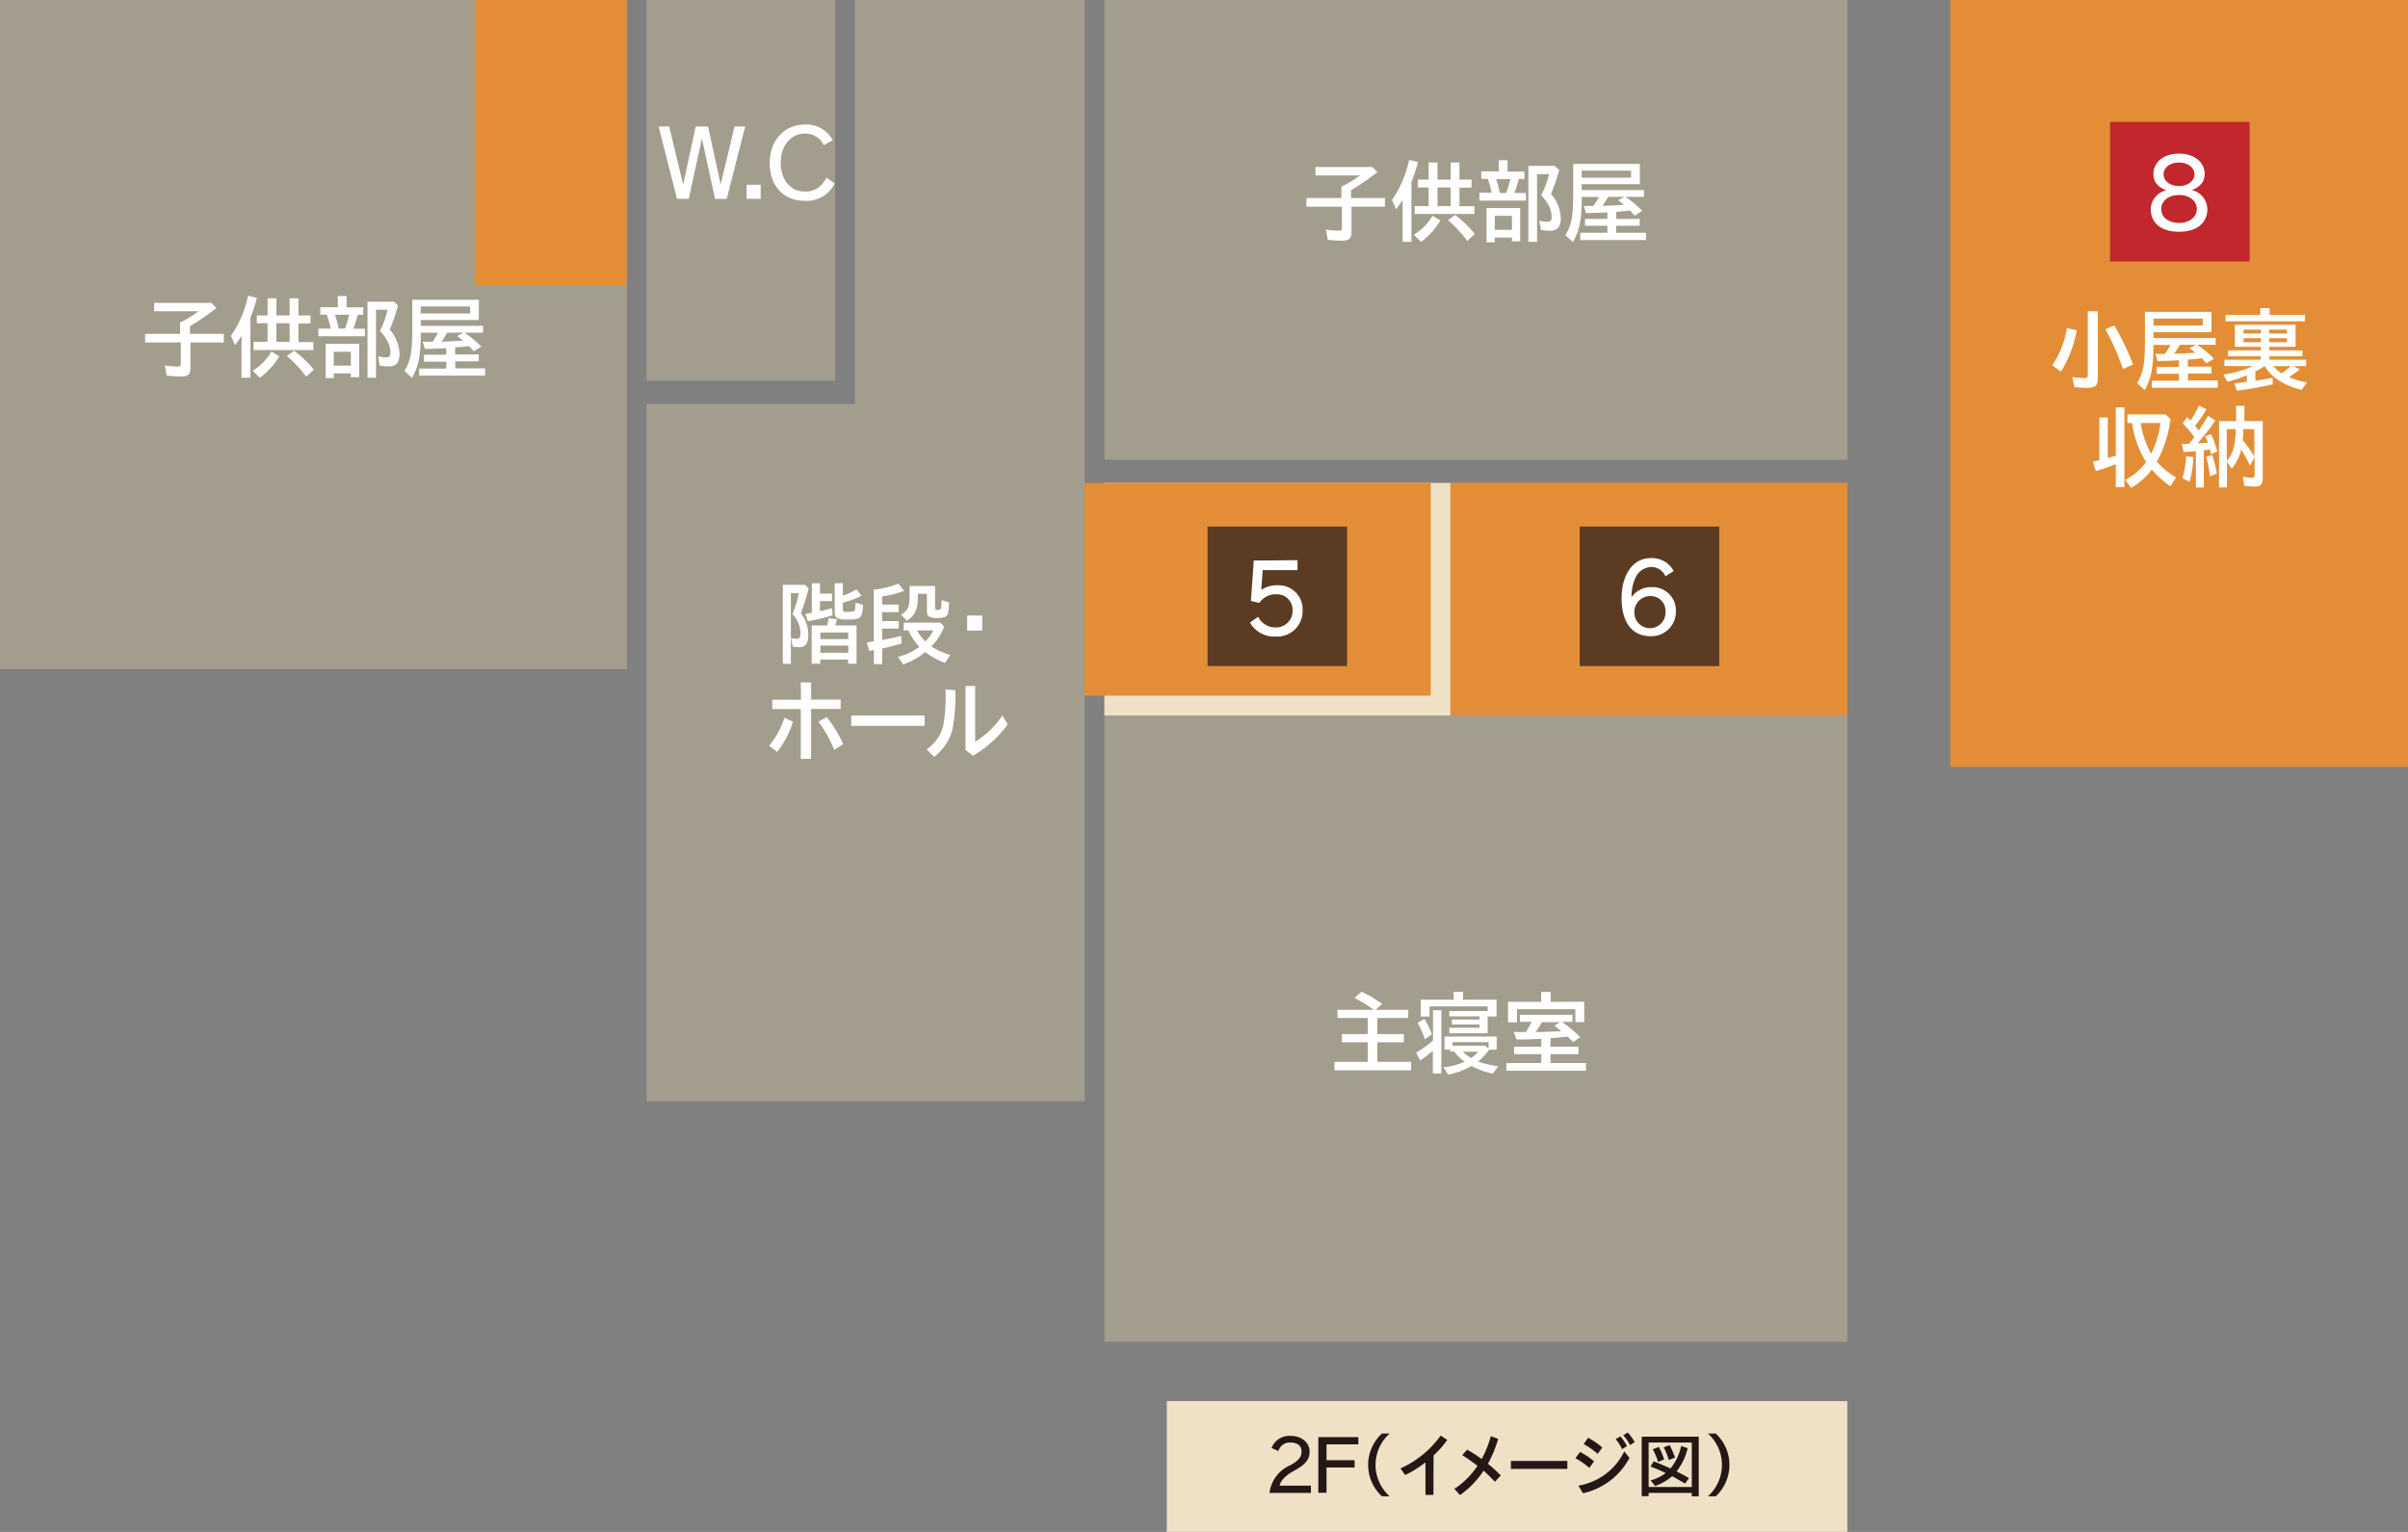
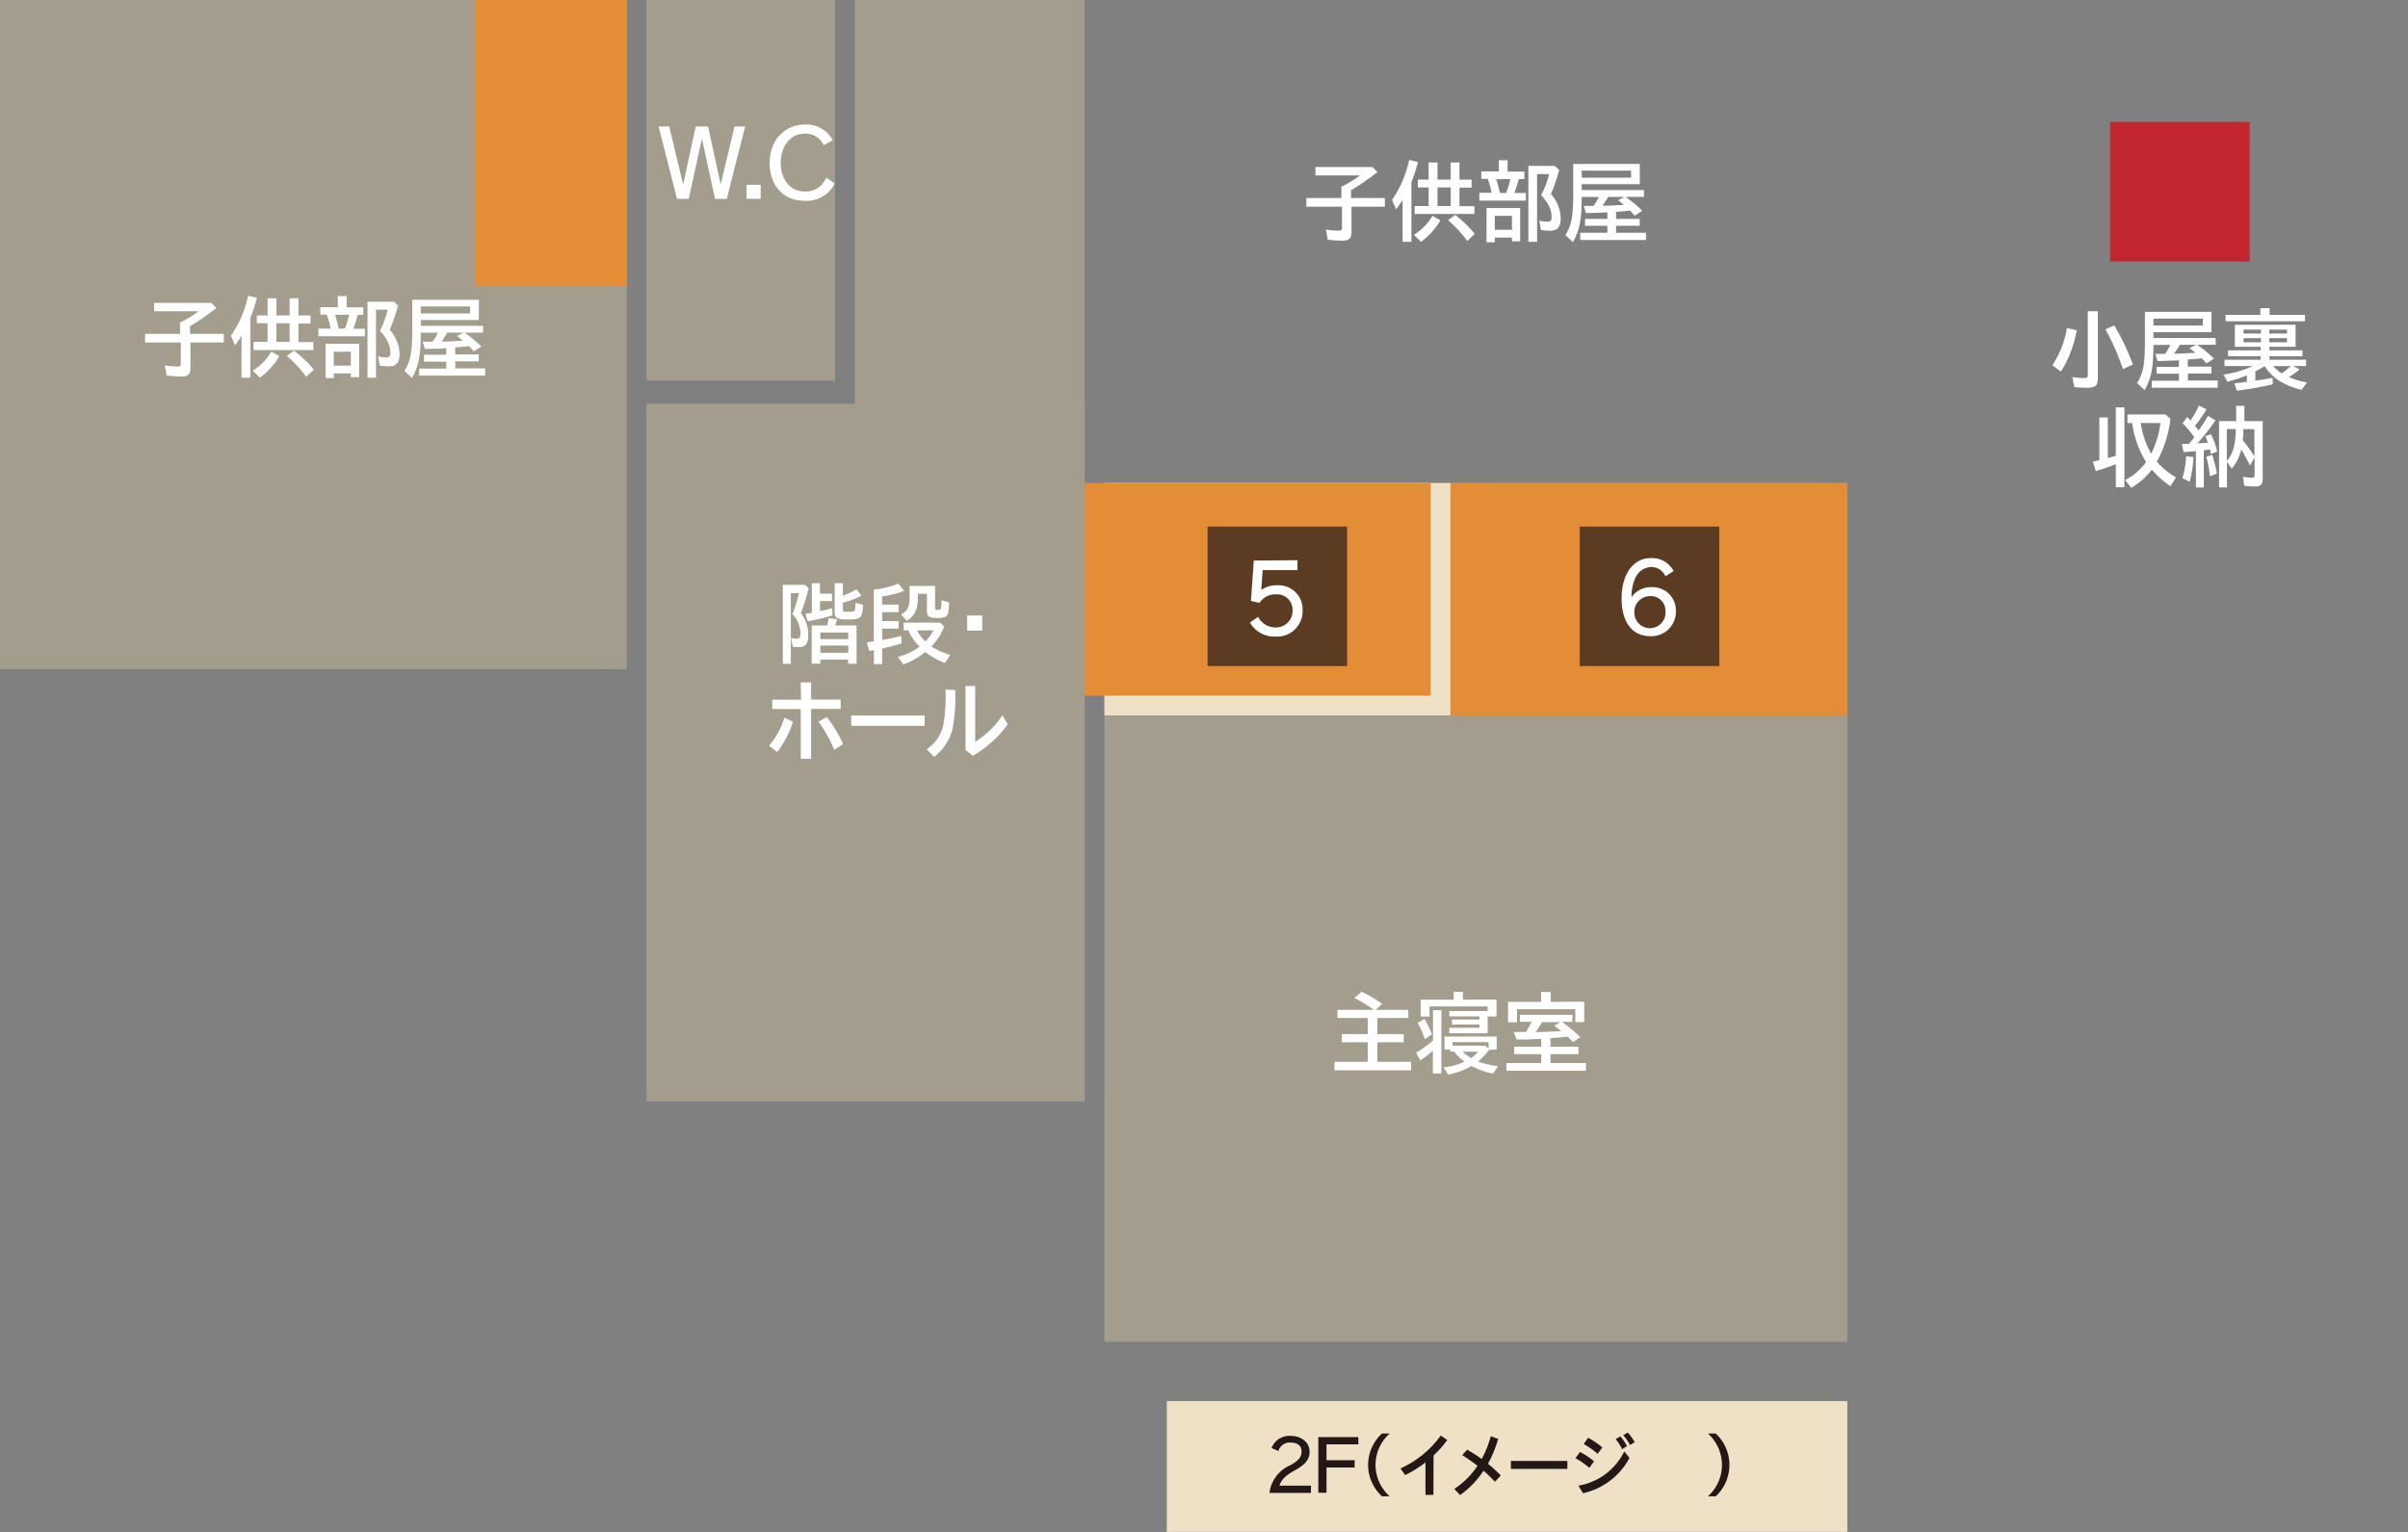
<svg xmlns="http://www.w3.org/2000/svg" viewBox="0 0 517.61 329.39">
  <rect x="0" y="0" width="517.61" height="329.39" fill="#808080" stroke="none" />
  <clipPath id="a">
    <path d="m0 0h517.61v329.38h-517.61z" />
  </clipPath>
  <clipPath id="b">
    <path d="m250.81 301.26h146.28v28.12h-146.28z" />
  </clipPath>
  <g clip-path="url(#a)">
    <g clip-path="url(#a)">
-       <path d="m237.4 0h159.69v98.86h-159.69z" fill="#a39d8d" />
      <path d="m237.4 103.85h159.69v184.66h-159.69z" fill="#a39d8d" />
      <path d="m237.4 103.85h74.39v49.98h-74.39z" fill="#eee1c5" />
      <g fill="#a39d8d">
        <path d="m0 0h134.74v143.87h-134.74z" />
        <path d="m138.99 0h40.51v81.85h-40.51z" />
        <path d="m183.75 0h49.4v114.35h-49.4z" />
        <path d="m138.99 86.84h94.16v149.98h-94.16z" />
      </g>
      <path d="m102.12 0h32.62v61.46h-32.62z" fill="#e38e36" />
      <path d="m311.79 103.85h85.3v49.98h-85.3z" fill="#e38e36" />
      <path d="m233.15 103.85h74.39v45.73h-74.39z" fill="#e38e36" />
      <g clip-path="url(#a)">
        <g fill="#fff">
          <path d="m40.84 71.79h7.27v1.85h-7.17v5.5c0 1.35-.53 1.81-2 1.81-.8 0-1.8-.06-3.1-.19l-.43-2.19a19.8 19.8 0 0 0 2.69.24c.62 0 .76-.12.76-.64v-4.53h-7.67v-1.85h7.52v-2.46l.55-.25a23.14 23.14 0 0 0 3.43-2.15h-9.55v-1.81h12.28l1.09 1.11a51.3 51.3 0 0 1 -5.67 3.9z" />
          <path d="m53.81 81.21h-1.89v-9a21.94 21.94 0 0 1 -1.41 2l-.87-2a23.75 23.75 0 0 0 3.68-8.62l1.91.46a35.73 35.73 0 0 1 -1.42 4.31zm.53-1.52a11.73 11.73 0 0 0 4-4.1l1.69 1a15.44 15.44 0 0 1 -4.17 4.63zm7.92-11.86v-3.69h1.89v3.69h2.59v1.72h-2.59v4h3.21v1.72h-12.85v-1.77h3v-4h-2.31v-1.67h2.32v-3.69h1.89v3.69zm-2.85 5.67h2.85v-4h-2.85zm6.41 7.5a27.37 27.37 0 0 0 -4.15-4.46l1.54-1.13a25 25 0 0 1 4.25 4.07z" />
          <path d="m78.09 66.09v1.6h-1.21a24.4 24.4 0 0 1 -.93 3h2.49v1.61h-10v-1.64h2.63a16 16 0 0 0 -.84-3h-1.38v-1.6h3.76v-2.4h1.9v2.43zm-.89 15h-1.78v-.8h-3.68v1h-1.74v-7.36h7.2zm-5.46-2.47h3.68v-3h-3.68zm.26-10.93c0 .08 0 .12.08.22a24.18 24.18 0 0 1 .72 2.75h1.34a23.48 23.48 0 0 0 .92-3zm13.55-2a39.71 39.71 0 0 1 -1.77 5.19 8.25 8.25 0 0 1 2.1 5.15c0 1.91-.68 2.75-2.26 2.75a13 13 0 0 1 -2-.18l-.35-2a6.16 6.16 0 0 0 1.77.24c.67 0 .88-.26.88-1 0-1.56-.7-3-2.24-4.7l.18-.37a20.39 20.39 0 0 0 1.46-4.17h-2.5v14.61h-1.82v-16.34h5.66z" />
          <path d="m102.92 68.81h-12.47v1.26h13.38v1.46h-4a22.45 22.45 0 0 1 3.63 3l-1.62 1c-.35-.41-.48-.54-1-1.11-.94.12-2 .21-3 .27v1.52h5.07v1.49h-5.05v1.5h6.42v1.56h-14.18v-1.5h5.83v-1.5h-4.79v-1.49h4.79v-1.4c-1.46.08-2.77.12-4.6.16l-.47-1.55h2.14a15.39 15.39 0 0 0 1.15-1.94h-3.7v.51c-.05 4.58-.48 6.69-1.89 9.21l-1.62-1.51c1.35-2.24 1.68-4 1.68-9v-6.29h14.32zm-12.47-1.41h10.61v-1.5h-10.61zm5.7 4.13-.2.32c-.41.64-.62 1-1 1.6 1.44 0 2.36-.08 3.49-.14l1.07-.06c-.43-.37-.7-.58-1.25-1l1.41-.73z" />
          <path d="m290.42 42.58h7.27v1.86h-7.18v5.5c0 1.34-.52 1.81-2 1.81a29.81 29.81 0 0 1 -3.1-.2l-.41-2.18a19.8 19.8 0 0 0 2.7.23c.62 0 .76-.11.76-.64v-4.52h-7.65v-1.86h7.53v-2.45l.55-.26a23.09 23.09 0 0 0 3.43-2.14h-9.56v-1.82h12.24l1.09 1.09a52.71 52.71 0 0 1 -5.67 3.9z" />
          <path d="m303.39 52h-1.89v-9a20.67 20.67 0 0 1 -1.41 2l-.87-2a23.85 23.85 0 0 0 3.68-8.62l1.91.47a38.25 38.25 0 0 1 -1.42 4.31zm.53-1.52a11.67 11.67 0 0 0 4-4.09l1.7 1a15.28 15.28 0 0 1 -4.17 4.62zm7.91-11.86v-3.68h1.89v3.68h2.6v1.72h-2.6v4h3.22v1.66h-12.85v-1.7h3v-4h-2.32v-1.68h2.32v-3.68h1.91v3.68zm-2.83 5.68h2.84v-4h-2.84zm6.41 7.51a27.84 27.84 0 0 0 -4.15-4.47l1.54-1.13a25.43 25.43 0 0 1 4.2 4.08z" />
          <path d="m327.67 36.89v1.6h-1.21a24.28 24.28 0 0 1 -.94 3h2.48v1.64h-10v-1.68h2.63a17.85 17.85 0 0 0 -.84-3h-1.38v-1.6h3.76v-2.4h1.89v2.44zm-.9 15h-1.77v-.8h-3.69v1h-1.77v-7.36h7.23zm-5.46-2.48h3.69v-3h-3.69zm.29-10.88c0 .08 0 .12.08.21a20.61 20.61 0 0 1 .72 2.75h1.35a23.35 23.35 0 0 0 .92-3zm13.56-2a38.72 38.72 0 0 1 -1.78 5.19 8.19 8.19 0 0 1 2.11 5.14c0 1.92-.68 2.75-2.26 2.75a12.74 12.74 0 0 1 -2-.17l-.35-2a6.12 6.12 0 0 0 1.77.23c.66 0 .88-.25.88-1 0-1.56-.7-3-2.24-4.7a2.22 2.22 0 0 1 .17-.37 20 20 0 0 0 1.54-4.16h-2.6v14.56h-1.87v-16.34h5.65z" />
          <path d="m352.49 39.6h-12.49v1.27h13.38v1.46h-4a21.86 21.86 0 0 1 3.63 3l-1.62 1.06c-.35-.41-.49-.55-1-1.12-.94.12-2.05.22-3 .28v1.52h5.07v1.48h-5.07v1.5h6.42v1.56h-14.13v-1.56h5.83v-1.5h-4.8v-1.48h4.8v-1.41c-1.46.08-2.77.12-4.6.16l-.47-1.54h1.5.59a16.59 16.59 0 0 0 1.15-1.93h-3.68v.51c-.06 4.58-.49 6.69-1.89 9.2l-1.62-1.5c1.35-2.24 1.68-4.06 1.68-9v-6.31h14.31zm-12.49-1.4h10.61v-1.51h-10.61zm5.7 4.13-.2.31c-.41.65-.62 1-1 1.6 1.44 0 2.36-.08 3.49-.14l1.07-.05c-.43-.37-.7-.59-1.25-1l1.41-.72z" />
          <path d="m295.32 217.14a27.42 27.42 0 0 0 -4.19-2.56l1.54-1.34a26.1 26.1 0 0 1 4.42 2.61l-1.38 1.29h7v1.75h-6.65v3.46h5.69v1.75h-5.69v4.21h7.27v1.82h-16.47v-1.82h7.14v-4.21h-5.58v-1.75h5.58v-3.46h-6.5v-1.75z" />
          <path d="m308 225.91a23.48 23.48 0 0 1 -2.7 2.09l-.91-1.66a22.89 22.89 0 0 0 3.64-2.61v-6.53h1.8v13.61h-1.83zm-1.73-2.45a18.23 18.23 0 0 0 -1.54-3.53l1.46-.84a18.53 18.53 0 0 1 1.6 3.29zm15.42-8.52v3.62h-1.91v3.61h-8.25v-1.17h6.5v-.72h-5.93v-1.06h5.93v-.68h-6.5v-1.15h8.25v-1h-12.49v2.18h-1.91v-3.62h7.1v-1.68h2v1.68zm-1.62 10.78a12.62 12.62 0 0 1 -2.36 2.53 19.66 19.66 0 0 0 4.33 1l-1.13 1.6a17 17 0 0 1 -4.62-1.64 16.31 16.31 0 0 1 -5 1.85l-1-1.58a13 13 0 0 0 4.51-1.21 9.71 9.71 0 0 1 -2.24-2.18h-.84v-.41h-1.21v-2.81h11.21v2.81zm-7.84-.88h7l.75.63v-1.39h-7.77zm2.17 1.29a9.78 9.78 0 0 0 1.83 1.36 7.55 7.55 0 0 0 1.5-1.36z" />
          <path d="m333.29 225.06h6v1.6h-6v1.91h7.62v1.65h-17.1v-1.65h7.49v-1.91h-5.83v-1.6h5.83v-1.7l-2.85.14c-.29 0-.6 0-.93 0h-1.54l-.59-1.61h1.31.86.44a20.86 20.86 0 0 0 1.23-2.17h-2.53v-1.52h11.3v1.52h-2.24l.13.1a30.44 30.44 0 0 1 3.79 3.18l-1.53 1.07c-.5-.53-.72-.74-1.17-1.17l-1 .1-1.48.13c-.67.06-.86.08-1.21.08zm7.25-9.68v4.39h-1.91v-2.77h-12.54v2.81h-1.93v-4.39h7.12v-2.12h2.05v2.12zm-9.08 4.39c-.45.76-.9 1.48-1.35 2.13a4.1 4.1 0 0 1 .43 0h.19c.59 0 3.47-.1 4.86-.18-.7-.58-1-.8-1.46-1.17l1.21-.76z" />
          <path d="m172.15 131.84a7.64 7.64 0 0 1 1.6 4.62c0 1.91-.59 2.69-2 2.69a8.79 8.79 0 0 1 -1.33-.1l-.39-1.85a6.56 6.56 0 0 0 1.21.14c.65 0 .82-.26.82-1.15a6 6 0 0 0 -1.72-4.14 26 26 0 0 0 1.39-4.52h-1.73v15.21h-1.72v-17h4.72l.82.76a40.79 40.79 0 0 1 -1.6 5.13zm2.36-6.42h1.75v2.21h2.58v1.61h-2.58v2.17c1.14-.25 1.68-.39 2.6-.64l.1 1.54a41.26 41.26 0 0 1 -5.31 1.26l-.54-1.58c.74-.11.95-.15 1.4-.23zm3.31 9v-.08a7 7 0 0 0 .28-1.42l1.85.23c-.14.45-.31 1-.45 1.33h4.62v8.23h-1.81v-.88h-6v.88h-1.83v-8.23h3.3zm-1.48 3h6v-1.42h-6zm0 2.94h6v-1.56h-6zm4.84-12.28a15.19 15.19 0 0 0 2.92-1.37l1.08 1.39a20.29 20.29 0 0 1 -4 1.48v1.36c0 .45.1.57.56.61a4.71 4.71 0 0 0 .67 0 5.7 5.7 0 0 0 .84-.06c.5 0 .6-.3.66-1.91l1.6.48c-.12 2.83-.45 3.14-3.32 3.14-2.22 0-2.77-.31-2.77-1.56v-6.24h1.76z" />
          <path d="m188.11 126.75a20 20 0 0 0 5-1.27l1.23 1.56a19.59 19.59 0 0 1 -4.72 1.19v1.77h3.55v1.62h-3.55v1.93h3.55v1.61h-3.55v2.44c1.11-.17 2.77-.52 4.1-.86l.09 1.62c-1.26.39-3.1.86-4.19 1.08v3.35h-1.77v-3l-1 .15-.52-1.81 1.5-.23v-11.11zm15 15.79a17 17 0 0 1 -4.24-2.34 14.57 14.57 0 0 1 -4.72 2.66l-1.15-1.62a12.27 12.27 0 0 0 4.65-2.19 11.22 11.22 0 0 1 -2.4-3.51h-1v-1.67h7.84l.88.86a12.82 12.82 0 0 1 -2.77 4.27 16.38 16.38 0 0 0 4.06 1.83zm-2.11-16.54v4.7c0 .31.08.43.31.45h.26c.72 0 .78-.14.83-2.11l1.6.49c-.05 1.81-.15 2.36-.41 2.75s-.85.6-2 .6c-1.84 0-2.34-.31-2.34-1.42v-3.78h-1.95v.68c0 2.65-.63 4-2.36 5.11l-1.27-1.33c1.36-.7 1.85-1.66 1.85-3.57v-2.57zm-3.88 9.55a9.09 9.09 0 0 0 1.79 2.36 8.4 8.4 0 0 0 1.72-2.36z" />
          <path d="m207.9 132.35h3.24v3.24h-3.24z" />
          <path d="m165.32 160.33a17.74 17.74 0 0 0 3.3-6l1.83.86a20.9 20.9 0 0 1 -3.39 6.51zm6.81-13.6h2.22v3.69h6.36v2h-6.36v10.74h-2.22v-10.71h-6.13v-2h6.18zm7.19 14.51a27.92 27.92 0 0 0 -3.37-6.06l1.76-1a27.6 27.6 0 0 1 3.53 5.82z" />
          <path d="m182.97 153.85h15.78v2.22h-15.78z" />
          <path d="m199.19 161.11a8.45 8.45 0 0 0 3.61-5.33 36.51 36.51 0 0 0 .44-7.52l2.09.13a37.93 37.93 0 0 1 -.6 8.45 10.83 10.83 0 0 1 -3.94 5.9zm10.43-13.61v12a19.24 19.24 0 0 0 5.85-5.68l1.15 1.93a24.37 24.37 0 0 1 -7.49 6.75l-1.58-1.23v-13.77z" />
          <path d="m143.85 27.19 2.99 12.5 2.71-12.5h2.65l2.71 12.48 2.98-12.48h2.29l-3.96 15.57h-2.52l-2.82-12.97-2.83 12.97h-2.52l-3.96-15.57z" />
          <path d="m160.49 39.73h3.02v3.02h-3.02z" />
          <path d="m179.42 39.44a6.67 6.67 0 0 1 -6.49 3.73c-4.53 0-7.49-3.24-7.49-8.18 0-4.75 3.18-8.21 7.54-8.21a6.36 6.36 0 0 1 6.02 3.38l-1.93 1.05a4.26 4.26 0 0 0 -4.07-2.48c-3 0-5.18 2.6-5.18 6.26s2.08 6.19 5.13 6.19a4.78 4.78 0 0 0 4.66-3z" />
        </g>
-         <path d="m419.2 0h98.41v164.89h-98.41z" fill="#e38e36" />
        <path d="m441.15 78.54a19.86 19.86 0 0 0 3.14-8l2.11.47a24.77 24.77 0 0 1 -3.4 8.9zm9.79-11.62v14.37c0 1.62-.52 2.09-2.34 2.09-.8 0-1.85-.06-2.71-.14l-.45-2.18a15.1 15.1 0 0 0 2.6.23c.58 0 .74-.15.74-.72v-13.65zm5.4 12.44a51.93 51.93 0 0 0 -3.78-8.56l1.93-.82a56.09 56.09 0 0 1 4 8.39z" fill="#fff" />
        <path d="m475.35 71.41h-12.46v1.27h13.38v1.46h-4a21.86 21.86 0 0 1 3.63 3l-1.62 1c-.35-.41-.49-.54-1-1.11-.94.12-2 .22-3 .28v1.52h5.07v1.48h-5.05v1.5h6.42v1.56h-14.18v-1.51h5.83v-1.5h-4.79v-1.48h4.79v-1.41c-1.46.08-2.77.12-4.6.16l-.47-1.54h1.5.59a15.3 15.3 0 0 0 1.15-1.93h-3.65v.5c-.05 4.59-.48 6.69-1.89 9.21l-1.62-1.5c1.35-2.24 1.68-4.06 1.68-9v-6.31h14.31zm-12.46-1.41h10.61v-1.5h-10.61zm5.7 4.14-.2.31c-.41.64-.62 1-1.05 1.6 1.44 0 2.36-.08 3.49-.14l1.07-.06c-.43-.37-.7-.58-1.25-1l1.41-.72z" fill="#fff" />
        <path d="m494.74 83.83c-3.92-1-6.38-2.61-7.94-5.11a21.68 21.68 0 0 1 -2 1.13v2l.39-.06c1.31-.19 1.86-.29 3.3-.55l.06 1.39a77.63 77.63 0 0 1 -7.73 1.37l-.53-1.58c1.46-.15 1.89-.21 2.69-.33v-1.38a33.75 33.75 0 0 1 -4.19 1.38l-.86-1.56a21.14 21.14 0 0 0 6.32-1.83h-6.09v-1.35h7.77v-.76h-7v-1.26h7v-.76h-5.54v-4.74h13.06v4.74h-5.63v.76h7.1v1.26h-7.1v.76h7.89v1.35h-2.78l1.4.72a18.61 18.61 0 0 1 -2.33 1.66 17.47 17.47 0 0 0 3.9 1.15zm.72-16.11v1.37h-17.06v-1.37h7.47v-1.46h2v1.46zm-13.22 4h3.76v-.84h-3.72zm0 1.87h3.76v-.87h-3.72zm9.36-2.71h-3.82v.84h3.82zm0 1.84h-3.82v.87h3.82zm-2.94 6a8.17 8.17 0 0 0 1.79 1.56 15.48 15.48 0 0 0 1.95-1.56z" fill="#fff" />
        <path d="m454.8 99.8a43.06 43.06 0 0 1 -4.29 1.48l-.64-2c.52-.14.64-.16.89-.21l.51-.14v-9.17h1.81v8.71l.3-.08 1.42-.39v-10.41h1.85v17.16h-1.85zm11.76-9.73a26 26 0 0 1 -2.93 9.2 15.75 15.75 0 0 0 4.12 3.38l-1.21 1.89a20.26 20.26 0 0 1 -4-3.57 14.35 14.35 0 0 1 -4.44 3.92l-1.29-1.68a12.68 12.68 0 0 0 4.5-3.86 21.38 21.38 0 0 1 -3-8.39h-1v-1.85h8.16zm-6.4.89a19.29 19.29 0 0 0 2.24 6.6 20.58 20.58 0 0 0 2-6.6z" fill="#fff" />
        <path d="m470.62 95.31c.33-.39.65-.78 1.06-1.3a22.51 22.51 0 0 0 -2.52-3l1-1.34a3.06 3.06 0 0 1 .31.35 1.84 1.84 0 0 1 .2.19l.19.22a20.5 20.5 0 0 0 1.82-3.24l1.6.82a25.67 25.67 0 0 1 -2.46 3.55c.35.43.53.64.8 1 .6-.84 1.4-2.1 2-3.16l1.58 1a42 42 0 0 1 -3.84 4.93l2.24-.13a12.85 12.85 0 0 0 -.57-1.39l1.23-.45a17.67 17.67 0 0 1 1.35 3.71l-1.35.56c-.12-.52-.15-.72-.23-1-.43.08-.74.12-1.31.19v8h-1.7v-7.82c-.76.08-1.91.16-2.65.2l-.37-1.75h.7.45.33l.08-.08zm-1.5 7.51a19.33 19.33 0 0 0 .8-4.74l1.56.2a24 24 0 0 1 -.8 5.3zm5.91-.41a28 28 0 0 0 -.78-4.21l1.27-.37a25.39 25.39 0 0 1 1 4zm5.63-15.15h1.78v3.28h3.94v12.36c0 1.27-.45 1.71-1.72 1.71a14.82 14.82 0 0 1 -2.24-.17l-.29-1.93a13 13 0 0 0 1.91.21c.47 0 .6-.13.6-.58v-3.79l-1 1.76a39.27 39.27 0 0 0 -1.87-3.47 9.84 9.84 0 0 1 -2.07 4.15l-1-1.52v5.54h-1.7v-14.27h3.68zm-2 5v6.85c1.33-1.53 1.88-3.46 1.94-6.85zm3.55 0c0 1 0 1.39-.13 2.38a32.58 32.58 0 0 1 2.51 3.49v-5.84z" fill="#fff" />
        <g clip-path="url(#b)">
          <path d="m250.81 301.26h146.28v28.12h-146.28z" fill="#eee1c5" />
        </g>
        <path d="m272.88 321a7.47 7.47 0 0 1 4.44-5.93c1.81-1 2.46-1.77 2.46-3s-.93-1.9-2.4-1.9a2.52 2.52 0 0 0 -2.58 1.83l-1.47-.66a4.1 4.1 0 0 1 4.06-2.6c2.4 0 4.11 1.42 4.11 3.4 0 1.63-.88 2.74-3.15 4-1.86 1-3 2.05-3.3 3.3h6.74v1.56z" fill="#231815" />
        <path d="m291.98 309v1.56h-6.84v3.41h6.04v1.57h-6.04v5.43h-1.76v-11.97z" fill="#231815" />
        <path d="m297.05 321.73a9.16 9.16 0 0 1 0-13.49h1.66a9 9 0 0 0 -1.41 11.89 9.19 9.19 0 0 0 1.41 1.6z" fill="#231815" />
        <path d="m308.12 321.43h-1.71v-7a23 23 0 0 1 -4.37 2.73l-1-1.42a21.61 21.61 0 0 0 8.65-7.07l1.4.94a20.54 20.54 0 0 1 -2.94 3.33z" fill="#231815" />
        <path d="m317.56 315.15a39 39 0 0 0 -3.24-2.27l1.05-1.17a31.77 31.77 0 0 1 3.13 2 22.57 22.57 0 0 0 1.95-4.9l1.59.58a26.32 26.32 0 0 1 -2.2 5.35 30 30 0 0 1 2.76 2.51l-1.26 1.35c-.89-.93-1.7-1.73-2.45-2.37a19.2 19.2 0 0 1 -5.05 5.23l-1.22-1.33a17.28 17.28 0 0 0 5-5z" fill="#231815" />
        <path d="m324.77 314.13h12.14v1.71h-12.14z" fill="#231815" />
        <path d="m341.64 315.63a15.82 15.82 0 0 0 -3-2.09l1-1.33a15.3 15.3 0 0 1 3 2zm-2.35 3.81a13.43 13.43 0 0 0 9.85-7.35l1.13 1.38a15 15 0 0 1 -10 7.6zm4.14-6.84a18.4 18.4 0 0 0 -3-2.1l.93-1.35a15 15 0 0 1 3.06 2.09zm5.25-1a10.06 10.06 0 0 0 -1.38-2.16l1-.59a10.08 10.08 0 0 1 1.42 2.08zm1.71-.9a11.77 11.77 0 0 0 -1.46-2.1l.95-.59a11.17 11.17 0 0 1 1.51 2.08z" fill="#231815" />
-         <path d="m365.15 321.73h-1.49v-.73h-9.28v.7h-1.49v-12.79h12.26zm-10.77-2h9.28v-9.56h-9.28zm7.84-.72c-1-.62-1.74-1-2.77-1.61a11.23 11.23 0 0 1 -3.65 2.1l-1-1.18a9.63 9.63 0 0 0 3.26-1.59l-.27-.12c-1-.48-1.73-.79-3-1.28l.69-1.11c1.3.5 2.41 1 3.6 1.52a11 11 0 0 0 2.28-4.83l1.42.48a13.66 13.66 0 0 1 -2.38 5l.1.06c.71.35 1.37.69 2.54 1.36zm-5.83-4.67a11.1 11.1 0 0 0 -1.13-2.71l1.32-.51a14.87 14.87 0 0 1 1.13 2.7zm2.34-.42a14.82 14.82 0 0 0 -1.11-2.72l1.27-.47a21 21 0 0 1 1.17 2.67z" fill="#231815" />
        <path d="m367.13 321.73a9.07 9.07 0 0 0 0-13.49h1.68a9.21 9.21 0 0 1 0 13.49z" fill="#231815" />
        <path d="m259.57 113.22h30v30h-30z" fill="#5b3c23" />
        <path d="m278.9 120.45v2.14h-7.47l-.32 4.26a5.83 5.83 0 0 1 3.52-1 5.15 5.15 0 0 1 5.37 5.38 5.46 5.46 0 0 1 -5.79 5.64 6 6 0 0 1 -5.52-3l1.74-1.24a4.19 4.19 0 0 0 3.82 2.28 3.54 3.54 0 0 0 3.59-3.64 3.32 3.32 0 0 0 -3.46-3.48 4.08 4.08 0 0 0 -3.65 1.84l-1.84-.42.62-8.68z" fill="#fff" />
        <path d="m339.57 113.22h30v30h-30z" fill="#5b3c23" />
        <path d="m358 123.91a3.34 3.34 0 0 0 -3.1-2 3.86 3.86 0 0 0 -3.31 2.22 9.46 9.46 0 0 0 -.88 4.26 5.1 5.1 0 0 1 4.35-2.14 5 5 0 0 1 5.18 5.16 5.26 5.26 0 0 1 -5.5 5.38c-3.89 0-6.17-3-6.17-8.12s2.43-8.67 6.29-8.67a5.27 5.27 0 0 1 4.9 2.78zm-6.69 7.7a3.35 3.35 0 1 0 6.69-.12 3.15 3.15 0 0 0 -3.23-3.32 3.39 3.39 0 0 0 -3.46 3.44" fill="#fff" />
        <path d="m453.57 26.22h30v30h-30z" fill="#c1272d" />
-         <path d="m462.89 37.43c0-2.6 2.26-4.4 5.5-4.4s5.51 1.8 5.51 4.4c0 1.62-.93 2.76-2.77 3.44a4.29 4.29 0 0 1 3.35 4.1c0 3-2.3 4.86-6.09 4.86s-6.08-1.84-6.08-4.92a4.3 4.3 0 0 1 3.36-4c-1.86-.68-2.78-1.82-2.78-3.44m1.68 7.46c0 1.8 1.56 3 3.82 3s3.83-1.24 3.83-3-1.62-3-3.84-3-3.81 1.28-3.81 3m.5-7.44c0 1.44 1.44 2.52 3.32 2.52s3.32-1.1 3.32-2.52-1.39-2.54-3.32-2.54-3.32 1.08-3.32 2.54" fill="#fff" />
      </g>
    </g>
  </g>
</svg>